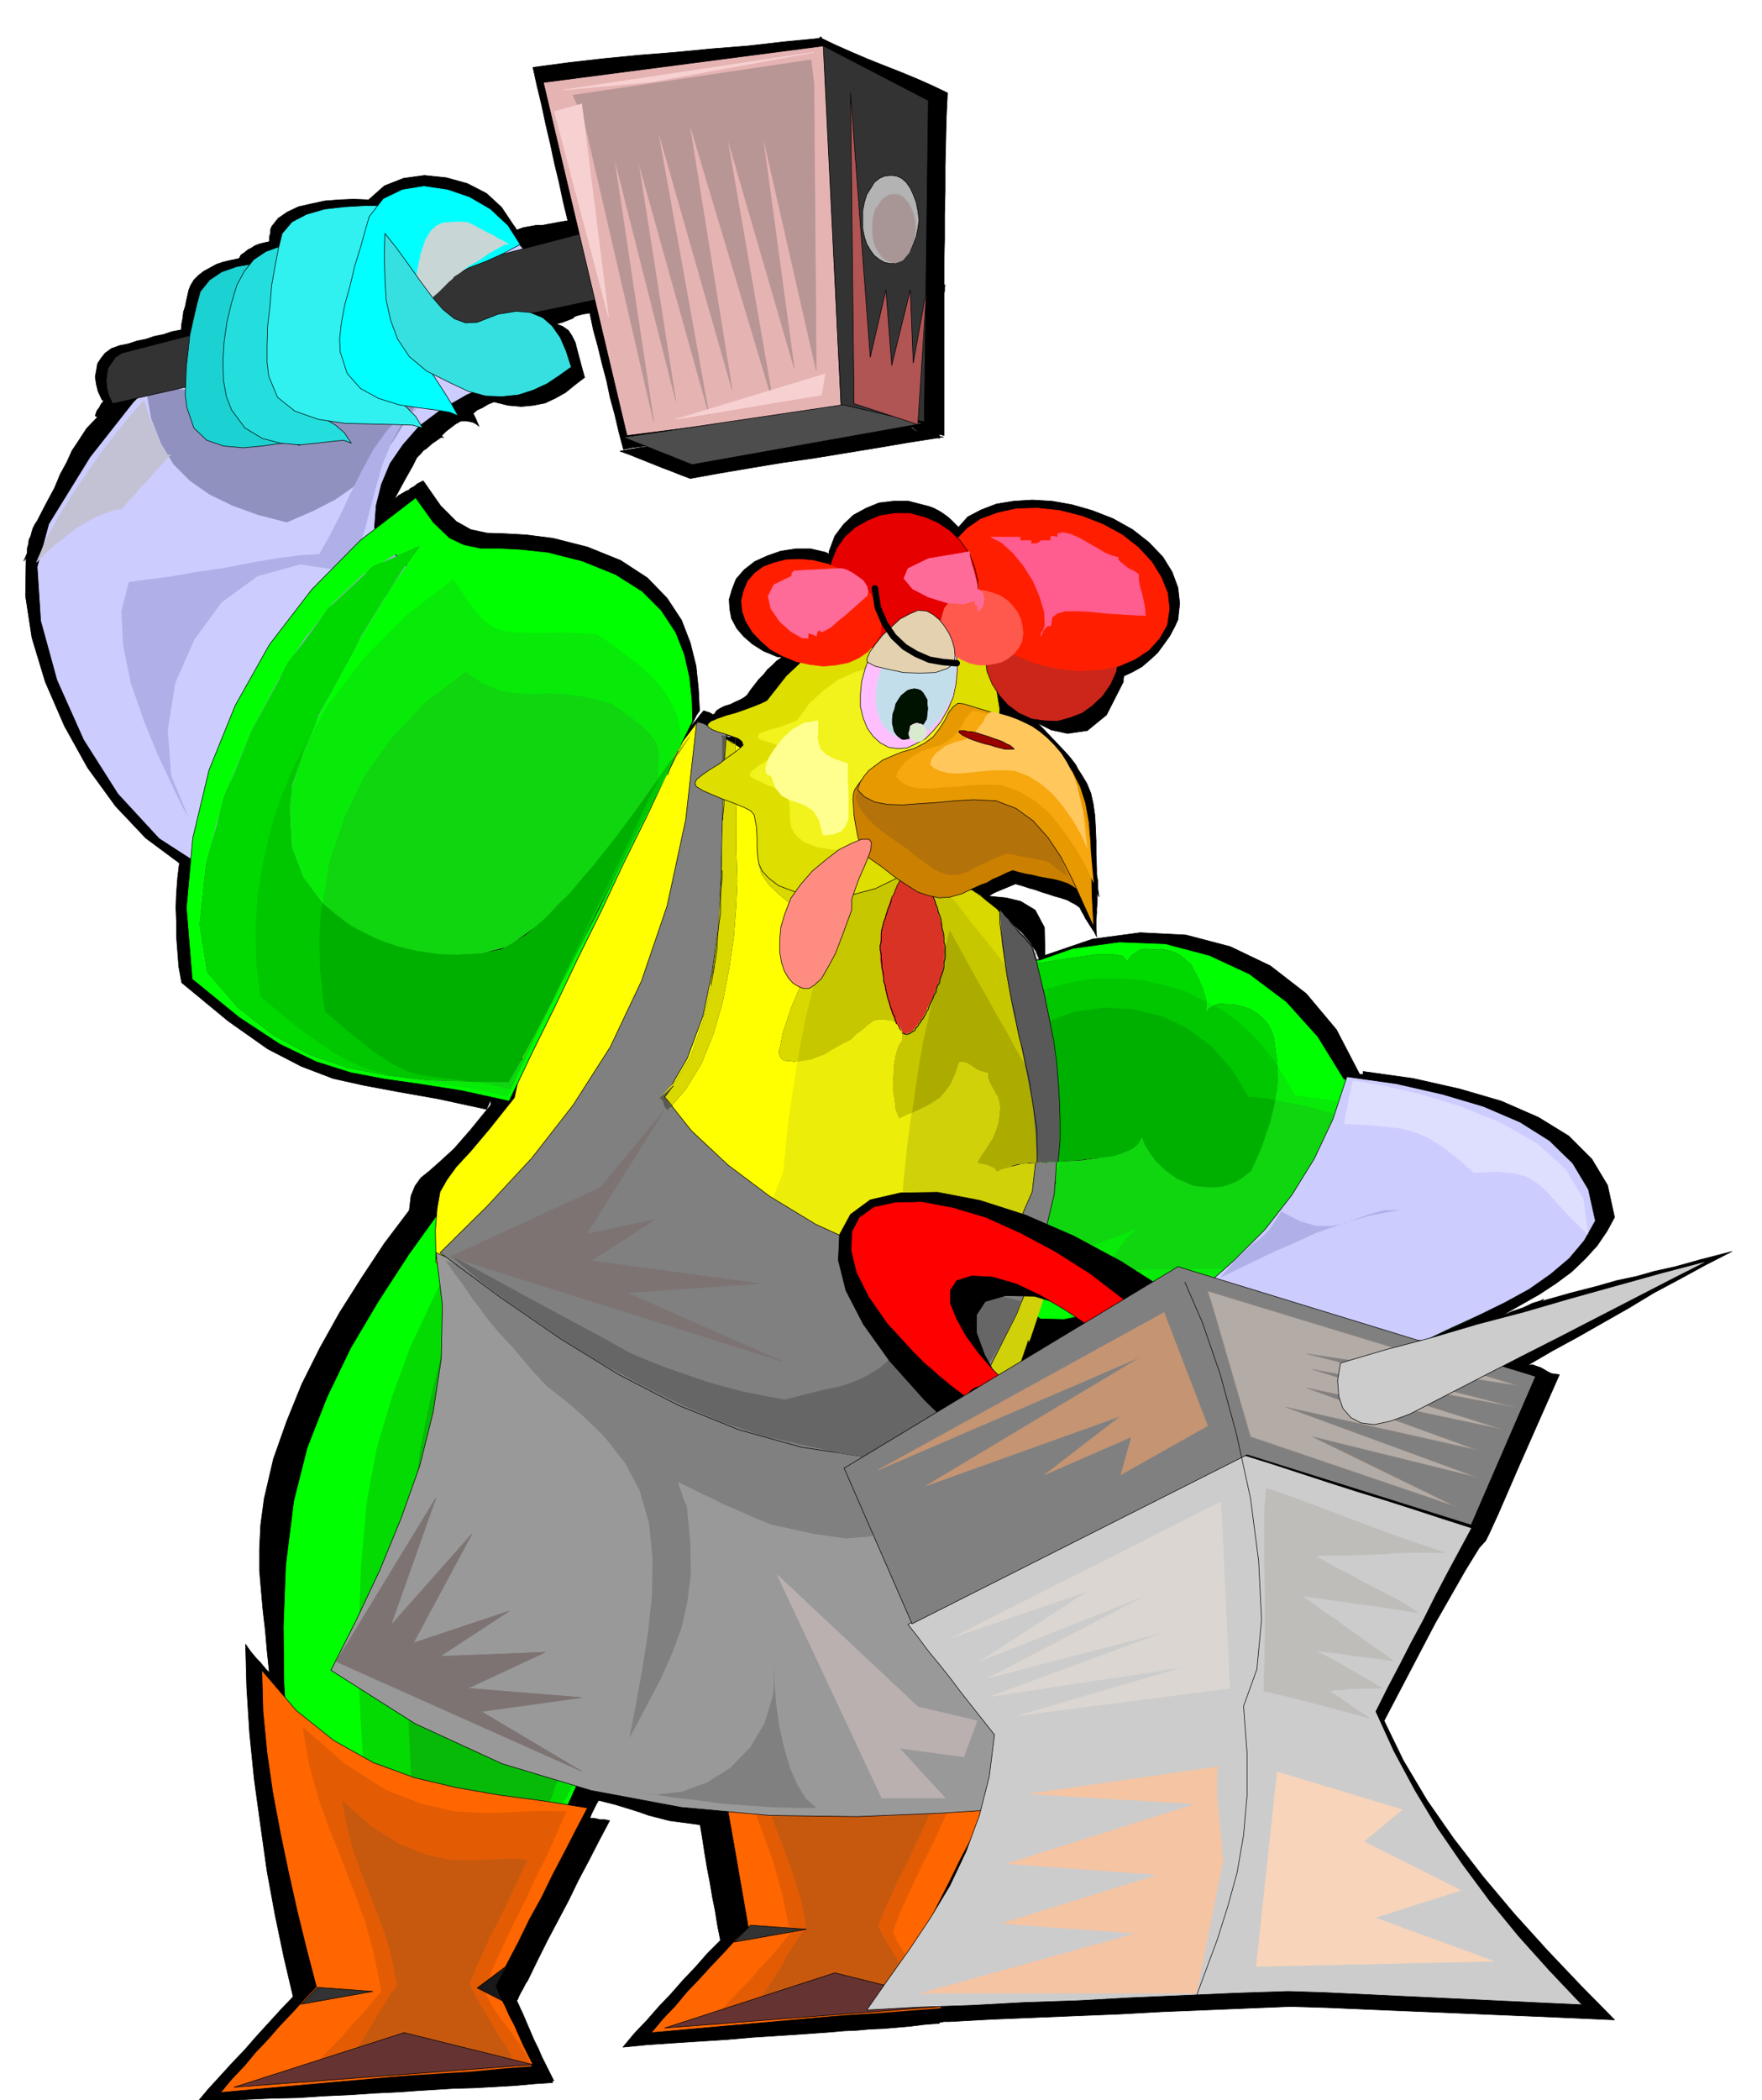
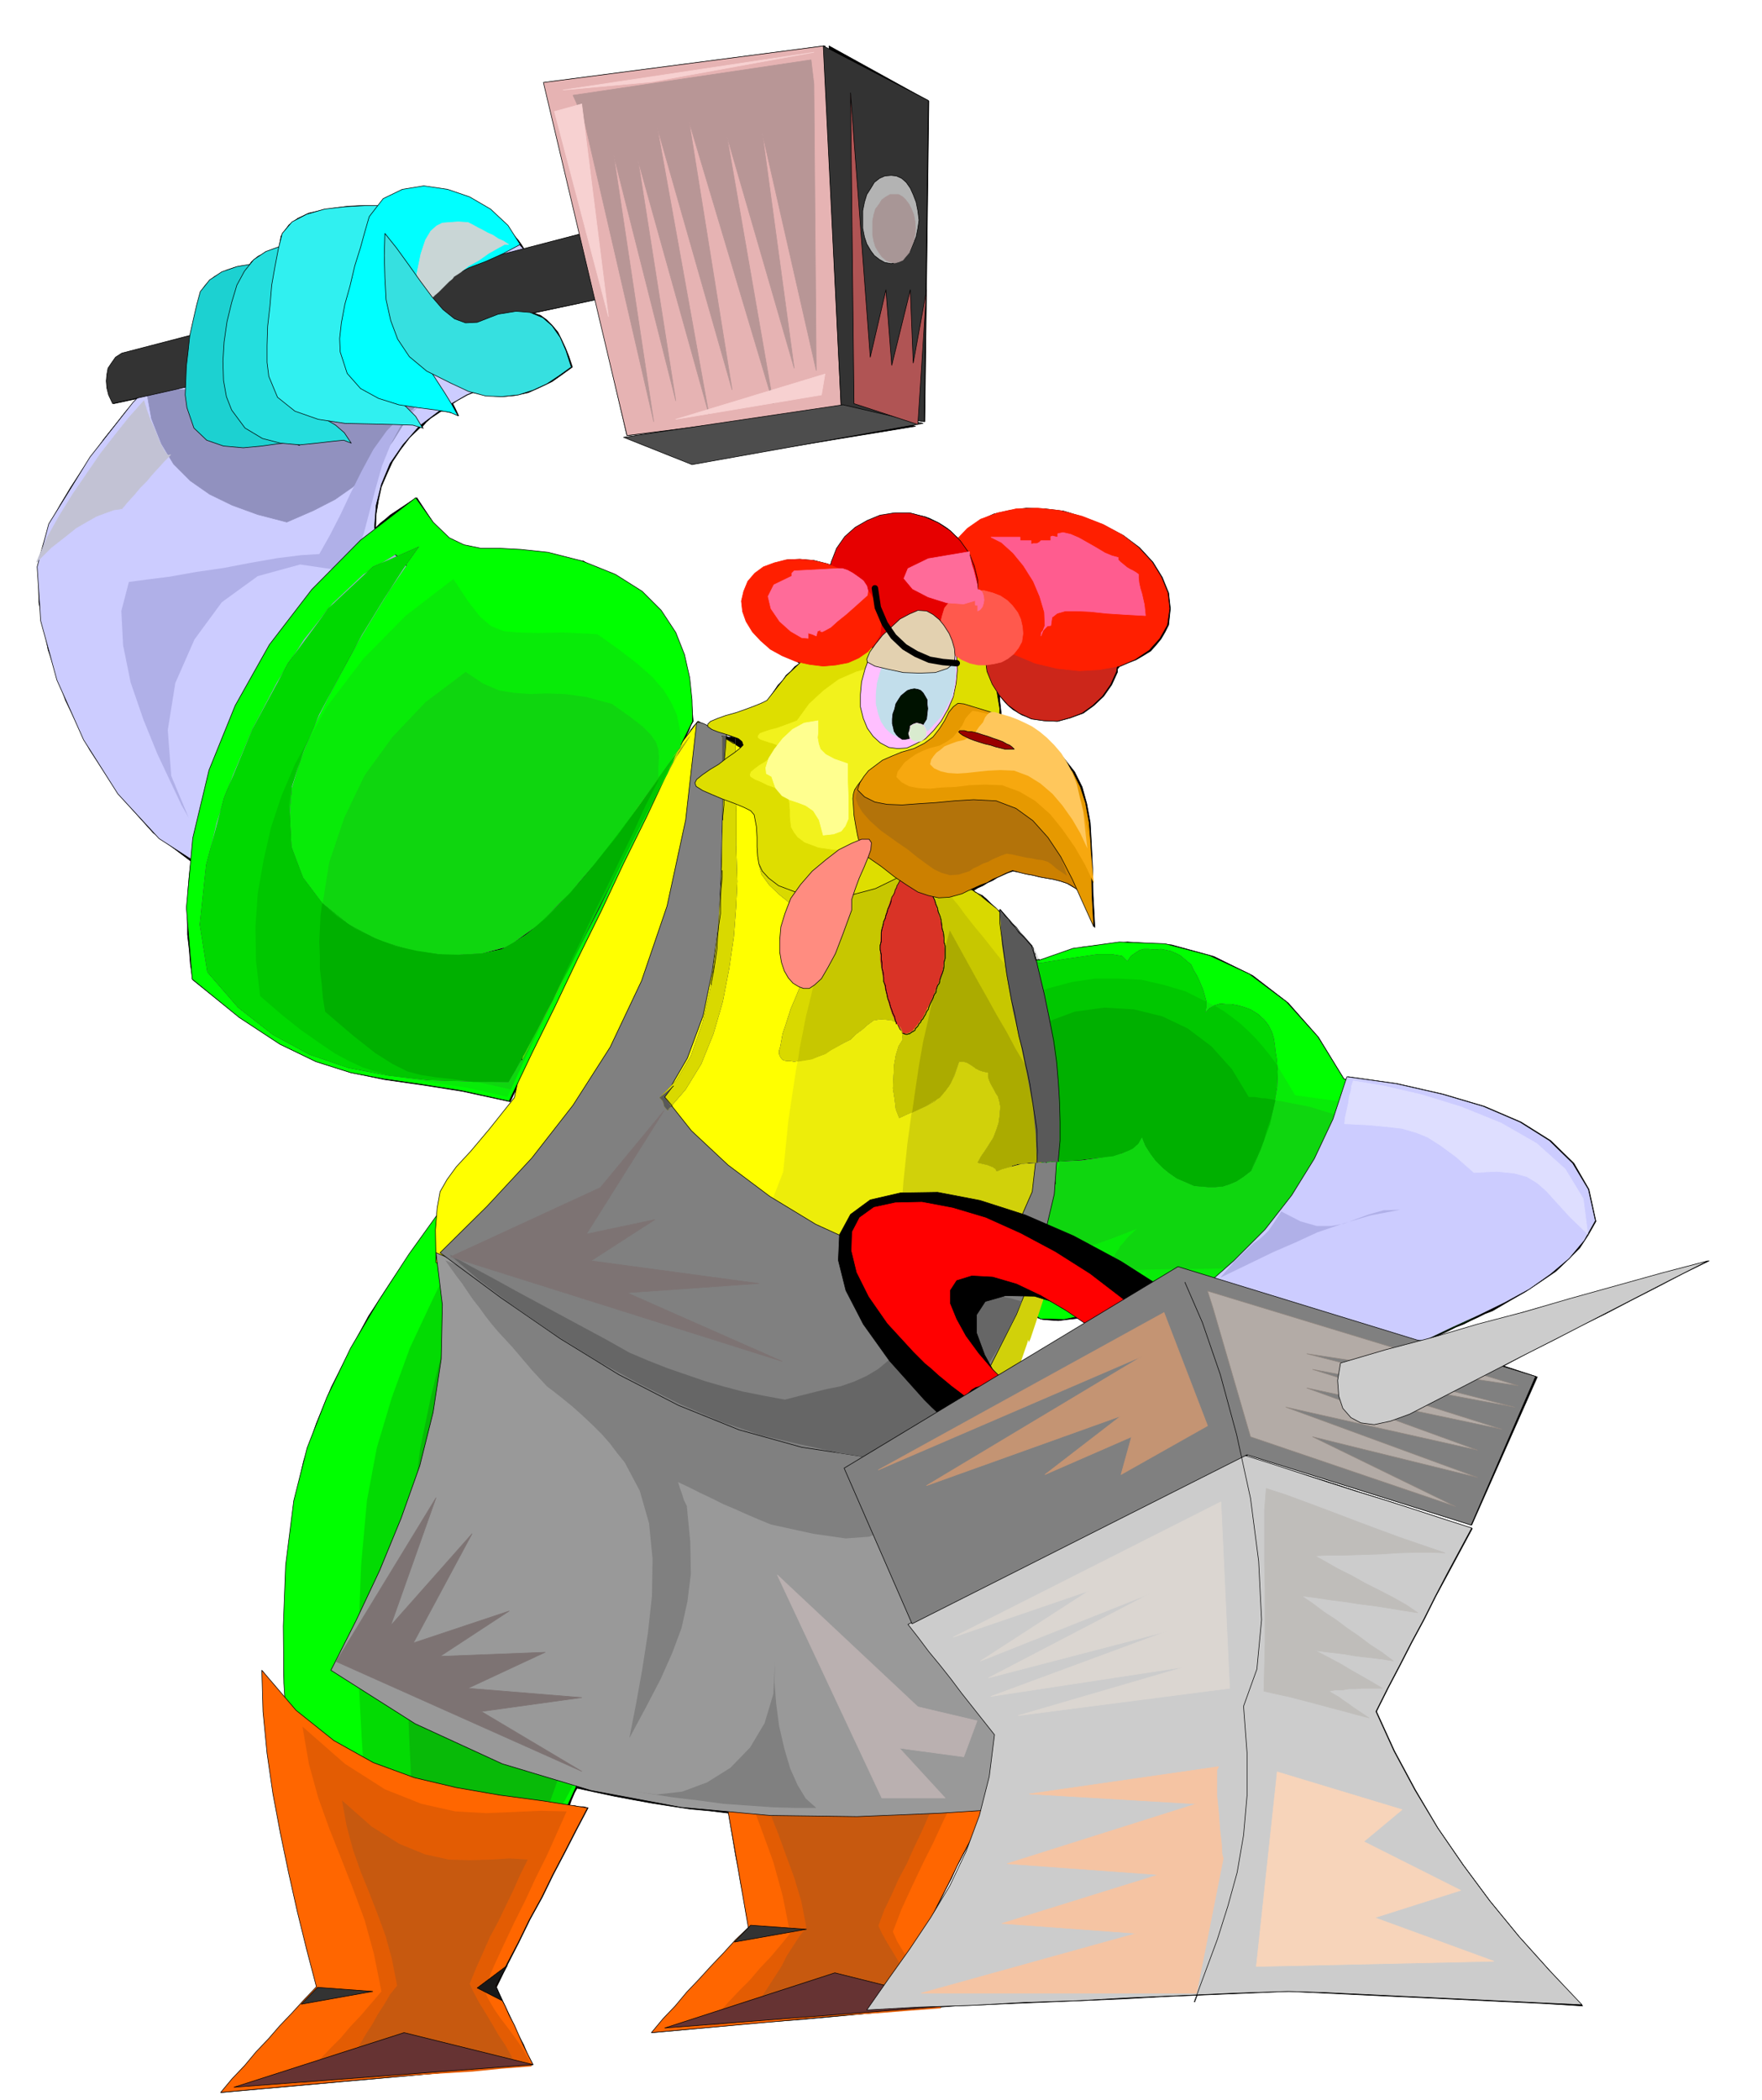
<svg xmlns="http://www.w3.org/2000/svg" width="490.455" height="584.238" fill-rule="evenodd" stroke-linecap="round" preserveAspectRatio="none" viewBox="0 0 3035 3616">
  <style>.pen0{stroke:#000;stroke-width:1;stroke-linejoin:round}.brush1{fill:#000}.brush2{fill:#ccf}.brush3{fill:#0f0}.pen1{stroke:none}.brush9{fill:#08eb08}.brush10{fill:#0fd60f}.brush15{fill:#333}.brush18{fill:#ff594d}.brush20{fill:gray}.brush21{fill:#ccc}.brush24{fill:#b0b0e8}.brush32{fill:#d9d9d9}.brush33{fill:#d9d900}.brush34{fill:#595959}.brush35{fill:#00d900}.brush36{fill:#00c700}.brush37{fill:#00b000}.brush54{fill:#ff1f00}.pen10{stroke:#ff1f00;stroke-width:1;stroke-linejoin:round}.pen13{stroke:none}</style>
-   <path d="M863 3410h46l17-35 17-34 18-34 18-34 17-35 18-34 18-35 18-34-9-2h-8l-9-2h-8l3-8 4-8 4-8 4-7 28 7 23 7 19 6 17 6 16 4 19 5 23 3 30 4 4 24 4 26 4 24 5 26 4 24 5 25 4 25 5 25-22 22-21 24-21 22-21 24-21 22-21 24-21 22-20 24 40-4 44-3 46-3 48-3 46-4 47-3 45-3 42-3 22-2 23-1 22-2 24-1 23-2 23-2 24-3 26-2-1-1h-1l10-2h10l73-4 73-3 73-3 74-3 73-4 74-3 73-3 74-3 65 2 70 3 71 3 73 3 71 3 72 3 69 3 67 3-59-60-57-60-57-63-53-63-51-66-46-66-41-69-33-68 88-168 52-91 24-39 11-12 6-12 16-35 36-83 69-156-8-1-6-1-6-3-5-3-7-4-6-2-8-3-9 1 43-25 44-24 44-25 44-25 43-26 45-24 44-24 45-23-54 14-43 12-36 8-32 9-33 7-35 10-43 11-53 15 5-4-6 3-13 4-17 8-18 6-14 6-6 1 6-2 30-17 30-17 29-19 27-20 23-22 21-23 17-25 13-24-12-55-27-45-40-40-52-32-64-28-72-21-80-18-86-12v5h-6l-40-77-52-62-62-48-69-33-76-20-79-4-82 11-82 28-1-48-16-30-25-15-25-6-21-2-9-1 10-6 36-15 11 3 12 4 11 3 11 4 10 3 12 4 11 3 12 4 5 3 6 3 5 3 5 4 3 6 4 7 3 6 4 6 3 5 4 6 4 6 4 8-1-12v-19l1-9v-9l1-9v-17l1 2 2 4-1-7-1-7v-12l-1-6-1-6v-9l-1-26v-23l-1-23-1-20-3-21-4-18-7-17-9-15-4-6-3-5-3-6-3-4-7-9-8-9-37-39-12-12 5 3 20 10 28 6 34-5 33-27 29-57v-5l1-5 15-7 16-9 14-12 13-12 11-15 10-14 8-15 6-13 3-28-3-27-10-27-16-26-24-25-28-22-34-19-36-14-35-10-34-6-34-2-32 2-30 5-26 10-23 12-16 18-7-7-6-6-7-6-7-5-8-5-8-4-8-3-8-2-27-7h-26l-25 3-22 9-22 12-17 16-15 20-9 24-1 3v4l-4-2-2-1-26-6h-25l-26 4-23 8-22 10-18 14-14 16-7 18-5 17 1 17 3 16 9 17 12 14 15 13 19 12 24 10h3l5 1-9 6-8 8-8 7-7 9-8 8-7 9-7 9-6 9-5 4-7 4-9 4-8 4-10 3-8 4-6 4-3 5-2 1v1l-7-4-7-2-2-1h-1l-6 7-6 8-6 7-5 8 3-8 4-7 4-8 5-7-2-38-4-39-10-40-15-39-25-38-34-35-46-30-57-23-59-15-47-6-37-2-30-1-28-6-25-14-27-27-30-43-10 5-6 5-6 3-3 3-5 2-5 3-7 4-8 7 19-35 13-23 7-14 7-7 4-5 6-4 9-8 16-11h2l2 1-2-2-1-2 7-7 9-7 8-6 9-5h10l5 1 5 1 6 3 5 4-3-7-2-5-3-6-2-4 7-6 9-4 10-6 10-4 24 6 23 2 21-2 20-4 17-8 18-10 16-13 17-13-5-18-4-15-4-15-3-12-6-12-6-9-10-7-11-4 11-3 8-3 5-2 5-2 3-3 6-2 8-2 12-2 6 29 8 29 7 29 8 30 6 29 8 29 7 30 8 30 15-3 16-2 16-2 16-2 15-2 17-2 16-2 17-1-18 2-16 2-18 2-16 3-17 2-16 2-17 3-16 3 14 5 15 6 15 6 15 6 15 6 16 6 15 6 16 6 50-9 53-9 54-9 56-8 55-9 55-9 53-9 51-8 2 1v-1l2-1h5l-4-1-3-1v-3l4 1 4 1V506l1-5v-6l1-5-1 3-1 3v-42l1-42v-42l1-42v-42l1-42 1-42 2-42-25-12-27-12-29-12-28-11-30-12-28-12-27-12-23-11v-2h-3v2l-62 6-61 7-63 5-62 6-63 5-62 6-61 7-60 8 7 32 8 33 7 33 8 34 7 33 8 33 7 33 8 33-12 2-11 2-11 2-10 2h-11l-11 2-11 2-11 4-3-5-3-4-20-30-26-24-33-17-36-10-38-4-36 5-33 13-27 24-26-1-25 1-25 2-23 5-22 5-19 9-16 11-11 14-2 5v6l-2 7v8l-9 2-8 2-8 3-6 4-6 3-6 5-6 4-3 6-14 3-13 3-12 4-11 6-11 6-9 7-8 8-6 10-3 8-2 9-2 9-2 10-3 9-1 10-2 10-1 11-16 3-15 5-15 3-15 5-15 3-15 5-15 3-14 5-11 8-7 9-6 9-2 12-2 11 2 13 3 12 7 15 2-1v3l-4 5-3 6-4 5-2 6-1 3 4 2-19 20-13 20-12 18-9 20-11 20-10 24-14 26-16 31-4 6-3 6-2 6-2 8-3 6-1 8-2 7v8l-3 7-3 7 2-3 2-2-1 65 11 72 23 76 33 76 40 72 48 66 52 55 58 43-3 25-2 26-1 25 1 26v25l2 26 2 26 5 27 80 66 68 48 58 30 55 21 54 12 59 11 68 12 83 18 5-11 5-9-2 5-1 8-35 43-28 32-24 22-18 16-15 12-10 14-7 17-3 25-43 57-39 59-38 60-34 61-31 62-26 64-23 65-16 69-6 45-2 41v37l3 35 3 34 4 34 3 35 4 38-6-6-5-6-5-6-5-5-6-7-5-6-5-7-4-6 2 75 5 79 8 79 11 80 11 78 14 76 15 72 16 68-21 22-21 23-21 23-21 24-21 22-21 23-21 23-20 24 41-4 44-3 44-2 46-1 45-3 45-2 44-3 43-2 27-2 32-2 33-2 36-1 35-2 35-2 33-3 31-2-1-2v-1h3l-7-14-7-14-7-14-6-14-7-14-6-14-6-14-6-14-3-7-3-6-3-7-3-6 2-3 1-3 4-8 4-7 4-8 4-6h-46zm676-2698h1l5 3 6 5 8 6 7 5 7 6 5 4 3 3-6-3h-5 3l4 1-38-30zM887 1832h-5l-9 3-10 1-3 2 27-6zm789-295-2-3 1 4 2 6 3 8 2 5 1 2-2-7-5-15zm113 120h1-1 1-1zm-113-119 6 19 4 9-1-4-4-9-3-8-3-6 1-1z" class="pen0 brush1" />
  <path d="m2042 2209 30 69 31 90 29 103 24 110 14 107 5 101-8 85-23 64 6 80v74l-7 68-11 64-16 58-18 57-20 54-20 54 20-54 20-54 18-57 16-58 11-64 7-68v-74l-6-80 23-64 8-85-5-101-14-107-24-110-29-103-31-90-30-69zm-393-1067-23-2-23-4-23-10-20-12-19-18-15-22-12-28-5-33 5 33 12 28 15 22 19 18 20 12 23 10 23 4 23 2zm-4 2312 71-3 72-3 72-3 72-3 72-4 72-3 72-3 72-3 63 3 63 3 63 3 64 3 63 3 63 3 63 3 64 4-56-60-53-59-50-61-46-62-44-64-39-66-36-67-31-68 20-40 21-40 20-39 21-39 20-40 21-39 21-39 21-39-49-16-49-16-49-16-48-15-49-16-48-15-49-15-48-15 2-3 386 121 113-255-58-19 43-23 44-22 44-23 45-22 44-23 45-23 44-23 45-22-60 16-59 17-59 16-59 17-60 16-59 17-59 16-58 17 12-6 13-6 12-6 13-5 12-6 13-6 12-6 13-5 29-17 28-16 27-18 25-17 21-20 20-20 15-23 13-23-12-55-26-45-40-39-51-32-63-27-71-21-79-18-85-12-1 2-1 2h-5l-44-72-52-59-61-47-67-33-73-20-76-5-78 9-78 24-3-7-2-6-2-7-1-6-8-8-6-8-8-8-6-8-7-8-7-8-7-8-6-7v5l-8-8-8-7-8-8-7-6-9-4-7-4 8-5 9-4 8-5 9-4 8-5 9-4 9-4 9-3 11 2 12 3 11 2 12 3 11 2 12 2 12 3 12 4 5 3 5 3 6 3 6 4 3 7 3 8 3 8 3 8 3 7 4 9 3 7 4 9-3-55-1-48-2-42-2-35-6-33-8-29-13-26-19-24-14-14-13-12-14-11-12-8-14-9-13-7-14-6-13-6-1-9-1-9-1-9v-8l4 6 6 7 6 6 7 6 7 4 8 5 8 3 9 4 22 3 23 1 22-6 22-8 18-13 17-16 14-20 10-22v-5l3-4 14-6 15-6 12-7 13-8 9-10 9-11 7-12 6-12 3-28-3-27-11-27-16-26-23-25-28-21-34-18-36-14-33-10-33-4-31-1-29 4-27 6-24 11-20 14-16 18-7-6-6-6-7-6-6-4-8-5-8-4-8-4-8-3-26-6h-25l-25 4-22 9-21 11-18 16-14 20-9 23-2 2-1 4-3-1-2-1-24-6-24-2-22 1-20 6-19 7-15 11-12 13-7 17-4 17 2 18 6 17 11 18 13 15 18 15 20 11 24 10 2 2 3 1-9 6-7 8-8 7-6 9-8 8-6 9-6 9-6 10-8 3-12 5-16 6-16 6-18 5-15 5-11 5-5 5-1 3 3 3 4 3 8 3 7 2 9 3 8 3 9 3-6-2h-6l-6-1h-6l-11-7-10-6-11-7-9-6-7 7-6 8-5 8-5 9 3-9 4-8 3-8 4-7-3-35-8-34-14-35-20-34-27-35-33-34-39-35-45-34-68-3h-90l-29-3-25-10-22-18-24-31-29-44-10 6-9 6-9 6-9 6-9 6-8 7-9 7-8 8 1-24 4-24 5-23 9-21 10-22 14-21 16-21 19-18 3 1 1 2-1-2v-2l6-7 8-7 9-6 9-6h5l5 1 4 1 5 1 6 2 5 3-5-11-5-10 7-5 9-5 9-5 10-4 24 5 25 2 23-2 23-5 20-9 21-10 17-12 18-13-6-18-6-15-7-15-6-12-10-12-9-9-11-8-12-4 107-23 54 234 372-47-24-624 172 95-7 552-90-14 74 22-385 63-96-39 367-53-11-2-31-624-482 63 61 261-97 26-5-8-5-7-7-8-6-7-10-9-9-8-11-8-11-8 1-2 1-1-6-5-6-4-6-4-5-3-7-4-6-3-6-3-6-2-2-1h-2l-19-7-18-3-18-2-18 2-18 3-17 6-16 9-13 13-26-1-25 1-24 3-23 4-22 5-19 9-15 11-11 15-3 5-1 6-1 6-1 7-8 2-7 3-8 3-6 4-7 3-6 5-6 5-4 6-14 1-12 3-12 4-10 6-11 5-9 8-8 8-6 10-3 8-2 9-2 9-2 9-3 9-1 10-2 10-1 11-119 32-16 86 42-9-20 21-19 24-20 25-19 27-19 27-19 29-18 30-18 33-19 60v75l16 82 30 87 41 84 51 78 59 66 65 49-3 25-2 25-1 25v51l3 26 2 25 4 27 81 65 70 46 62 30 60 19 58 12 63 9 70 11 83 18 5-11 5-10-1 7-1 7-34 44-28 34-22 25-17 20-14 17-9 17-6 20-3 26-42 57-39 58-38 58-33 61-31 61-26 63-22 65-15 68-7 46-5 46-4 44-1 43-2 41v81l3 40-6-6-5-6-5-6-4-6-6-6-5-6-5-6-4-6 9 54 9 54 10 54 10 54 9 54 9 55 10 54 10 56v16l1 6v6l1 6v6l1 6h5l1 7 2 9 1 7 2 9 1 7 1 8 1 8 2 9-21 21-21 23-21 22-20 23-21 22-21 24-21 22-20 24 66-6 68-6 66-6 68-6 67-6 67-6 67-6 68-6-9-17-7-17-9-17-7-16-8-17-8-17-8-17-7-15 19-39 20-39 19-39 21-38 19-39 20-38 20-39 20-38-8-2h-8l-8-2h-8l3-9 3-7 3-7 4-7 32 7 33 7 32 6 33 6 32 5 33 5 33 3 33 4 4 24 4 24 4 24 5 25 4 24 5 25 4 25 5 26-21 22-21 23-21 22-21 23-21 22-21 23-21 22-20 24 65-6 65-6 65-6 66-5 65-6 65-6 65-6 66-5zm33-297-9 20-8 20-9 20-9 20-11 19-10 19-11 18-11 19 9-20 10-19 10-20 10-19 9-20 10-19 10-19 10-19zm42-789-4-6-6-4-1-4-2-2 7-14 7-13 7-13 8-13 7-14 7-14 6-14 7-13 4 10 8 8 9 6 12 4 12 1 15 1 16-2 18-2 6 4 7 5-150 89zm-439-1088v4-4z" class="pen0 brush1" />
  <path d="m435 1512-82-17-79-51-71-77-59-93-46-103-28-102-6-93 20-74 71-115 74-94 76-78 82-65 87-58 95-53 103-52 115-55 76 52 38 44 8 37-11 35-22 32-20 36-10 40 12 49-54 23-45 26-37 28-28 32-22 32-15 36-9 36-3 39 11 18 16 18 17 19 20 20 19 19 18 19 15 19 13 19-46 49-42 56-41 59-40 62-41 60-41 59-43 56-45 51z" class="pen0 brush2" />
  <path d="m877 1928-59 76-58 78-56 78-52 80-48 81-41 85-34 87-23 91-14 111-4 105 1 98 6 95 8 90 10 91 8 90 8 94 41 1 42 3 41 1 42 3 41 1 42 2 41 2 42 3 23-54 24-53 24-54 24-53 23-54 24-53 24-53 24-53-22-128-22-127-22-128-21-127-22-128-22-127-22-127-21-127z" class="pen0 brush3" />
  <path d="m918 1928-47 76-44 78-44 78-39 80-38 81-31 85-26 87-17 91-10 111-4 105v98l5 95 6 90 8 91 7 90 7 94 28 1 25 3 21 1 20 3 19 1 22 2 25 2 30 3 20-54 24-53 27-54 30-53 28-54 28-53 25-53 22-53-18-128-15-127-16-128-15-127-16-128-15-127-16-127-16-127z" class="pen1" style="fill:#03db03" />
  <path d="m910 1928-32 76-31 78-31 78-27 80-26 81-21 85-18 87-12 91-8 111-3 105v98l4 95 4 90 6 91 5 90 5 94 19 1 17 3 15 1 14 3 13 1 16 2 17 2 21 3 13-54 17-53 19-54 21-53 19-54 19-53 17-53 15-53-12-128-10-127-12-128-10-127-11-128-11-127-11-127-10-127z" class="pen1" style="fill:#08ba08" />
  <path d="m451 2876 59 69 65 52 68 38 71 26 72 17 75 13 75 10 76 12-20 38-20 39-20 38-19 39-21 38-19 39-20 38-19 39 7 16 9 17 7 16 9 17 7 16 8 18 8 16 9 18-68 6-67 6-68 6-67 6-68 6-67 6-67 6-66 6 20-24 21-22 20-24 21-22 20-23 21-22 21-23 21-22-17-65-16-65-15-67-14-67-13-69-10-69-7-72-2-71zm742-103 69 29 70 30 70 29 70 30 69 29 70 30 70 30 71 30-20 38-19 39-20 38-19 39-20 38-19 39-20 39-19 39 7 16 8 17 7 16 9 17 7 16 8 17 8 16 8 18-67 6-67 6-67 6-67 6-67 6-67 6-67 6-67 6 20-24 21-22 20-24 21-22 21-23 21-22 21-23 22-21-12-69-12-69-12-68-12-68-12-69-12-67-12-69-12-67z" class="pen0" style="fill:#f60" />
  <path d="m1225 2873 73 64 69 44 62 25 58 13 53 3 49-2 46-2 45 1-18 38-17 38-19 38-18 39-19 38-18 38-18 39-15 39 7 16 10 17 11 16 12 17 12 15 12 17 10 16 9 18-53 4-50 4-49 3-48 3-49 3-49 3-50 4-51 7 16-23 18-20 18-19 18-18 17-20 18-19 17-20 17-21-13-65-16-58-20-55-19-51-21-52-19-54-17-58-11-63zm-704 100 73 64 69 44 63 25 58 13 53 3 49-2 46-2 44 1-17 38-17 38-19 38-18 39-19 38-18 38-18 39-16 39 7 16 10 17 11 16 13 17 11 15 12 17 9 16 9 18-52 4-50 5-49 3-48 3-49 3-49 3-50 4-51 6 15-23 18-20 18-19 18-18 17-20 18-19 17-20 18-21-13-65-16-58-20-54-20-51-21-53-19-53-16-58-11-64z" class="pen1" style="fill:#e35c03" />
  <path d="m1294 2999 51 45 48 30 44 18 41 9 36 2 35-1 32-2 31 2-13 26-12 27-13 27-12 27-14 26-12 27-13 27-10 27 6 13 9 16 11 18 12 20 11 19 11 18 9 17 7 14-37 3-36 1-35-1-35-1-36-2-35-1h-36l-36 4 10-17 11-17 11-17 11-17 9-18 11-17 11-17 12-15-9-46-12-40-14-38-13-36-15-38-13-37-11-41-8-44zm-705 101 51 45 48 30 44 18 41 9 37 1 35-1 33-2 31 2-13 26-12 27-13 27-13 27-14 26-12 27-12 27-11 27 6 13 9 17 11 18 12 20 11 19 12 18 9 16 7 14-38 3-36 1-35-1-35-1-36-2-35-1h-36l-36 4 10-17 11-17 10-17 11-17 10-18 11-17 10-17 12-15-9-46-11-40-14-38-14-36-15-37-13-37-11-41-8-44z" class="pen1" style="fill:#c7590f" />
  <path d="m1768 1661 80-28 80-11 79 3 76 20 69 32 64 48 54 60 45 73 85 12 79 17 69 21 61 28 49 33 38 39 24 47 12 55-19 34-26 31-32 27-37 26-42 22-44 23-46 21-45 21h-66l-65 2h-65l-65 2h-66l-65 2h-65l-65 2 22-26 14-15 7-10 5-5 3-7 7-9 14-15 24-24-68 27-61 22-53 11-41-1-28-21-8-43 14-70 39-99-10-48-5-47-4-47-1-47-3-48-3-46-6-48-9-46z" class="pen0 brush3" />
  <path d="m1765 1718 68-24 69-9 67 3 65 16 59 28 54 40 46 51 38 63 73 10 67 14 60 18 52 24 41 28 33 35 21 39 11 48-16 28-22 26-28 24-32 22-36 19-37 19-40 18-39 19h-56l-56 1-56 1-55 1h-56l-55 1-56 1-55 1 19-22 11-13 6-8 4-5 3-5 7-8 11-13 21-20-58 22-53 19-46 10-35-1-23-18-7-36 12-59 33-85-9-42-4-40-3-41-1-40-3-41-3-39-4-41-7-39z" class="pen1 brush9" />
  <path d="m1800 1761 51-19 51-7 51 3 49 12 44 21 41 31 35 39 29 48 55 7 51 10 45 14 40 18 32 21 24 26 16 30 8 36-13 21-17 20-21 18-23 16-27 14-29 15-29 14-29 14h-86l-42 1-42 1h-42l-42 1-42 1-41 2 14-17 9-11 4-7 3-3 2-5 5-5 8-10 16-15-44 17-39 14-35 8-26-1-18-14-5-27 8-44 26-64-7-31-3-31-2-31-1-30-2-31-1-30-4-30-5-30z" class="pen1 brush10" />
  <path d="m2320 1854 85 12 79 18 71 21 63 27 51 32 40 39 27 45 12 54-19 34-26 31-32 27-37 26-42 23-45 22-46 21-46 22-520 7 68-45 64-48 58-51 54-54 46-59 39-63 32-68 24-73z" class="pen0 brush2" />
  <path d="m1202 1242 60 37 61 38 61 37 62 38 60 37 62 38 60 37 62 38 39 37 28 45 17 51 11 59 6 64 6 73 8 79 13 88-65 71-32 35-12 9v-3l-1-4-11 10-32 34-63 73-85-30-103-14-116-4-122 3-123 1-115-3-104-14-83-28-1-56 3-38 5-28 12-21 16-22 25-27 32-38 43-54 19-89 26-86 33-84 39-81 43-80 49-77 51-77 56-74z" class="pen0" style="fill:#ff0" />
  <path d="m1502 1371 29 37 29 38 30 37 30 38 29 37 30 38 30 37 30 38 18 37 13 45 8 51 6 59 3 64 3 73 3 79 7 88-32 71-15 35-6 9 1-3-1-4-6 10-15 34-30 73-42-30-50-14-56-4-59 3-60 1-55-3-50-14-40-28-1-56 1-38 3-28 6-21 8-22 12-27 15-39 21-54 9-89 13-86 16-84 19-80 20-80 24-77 25-77 27-74z" class="pen1" style="fill:#eded0a" />
  <path d="m252 671 9 50 17 43 21 35 29 29 33 23 39 19 44 16 50 13 46-20 37-19 30-21 26-22 22-28 22-30 23-37 28-42-60-2-60-1-59-1-59-1-60-2h-59l-60-2h-59z" style="stroke:#9191bf;stroke-width:1;stroke-linejoin:round;fill:#9191bf" />
  <path d="m1636 1602 16 29 16 29 16 29 17 30 16 29 17 29 16 30 18 30 10 28 8 35 4 39 4 46 1 50 2 57 1 62 4 69-18 55-9 27-3 7v-2l-1-3-2 7-9 26-16 57-23-23-28-11-32-2-32 2-33 1-31-2-28-11-21-22-1-44 1-30 1-21 3-17 4-18 7-21 8-30 12-42 5-70 7-67 9-65 11-62 11-63 13-60 14-60 15-57z" style="stroke:none;fill:#d1d10a" />
  <path d="m210 608 1035-269 16 127-134 28-133 29-134 28-133 29-134 28-133 29-133 28-133 30-7-15-3-12-1-12 1-11 2-11 6-9 7-10 11-7z" class="pen0 brush15" />
  <path d="m936 142 144 608 369-47-30-624-483 63z" class="pen0" style="fill:#e6b3b3" />
  <path d="m1418 79 181 94-7 553-143-23-31-624z" class="pen0 brush15" />
  <path d="m403 3594 293-94 222 55-515 39zm742-102 293-95 220 55-513 40z" class="pen0" style="fill:#633" />
  <path d="m1577 1495 7 6 10 15 10 21 10 26 7 28 5 30v29l-3 26-9 22-8 21-9 18-8 16-9 12-8 10-8 4-6 1-8-8-8-17-9-23-7-28-7-31-3-31v-30l6-25 7-23 7-19 7-17 7-13 6-11 7-7 7-3 7 1z" class="pen0 brush18" />
  <path d="m751 2157 11 90-2 93-14 92-23 92-32 90-37 90-41 87-43 85 145 92 150 69 153 46 155 29 153 14 150 2 145-6 140-9 7-63 9-62 7-62 9-62 7-63 8-62 8-62 9-61-135-58-134-57-134-58-134-57-135-58-134-57-134-57-134-57z" class="pen0" style="fill:#999" />
  <path d="m767 2170 9 13 10 14 10 13 10 15 9 13 11 14 10 14 11 14 11 13 12 13 12 13 12 14 11 13 12 14 12 13 13 14 22 17 21 17 19 17 18 17 15 15 14 16 12 16 13 16 26 49 16 56 6 61-1 64-7 64-10 64-11 61-11 56 29-54 25-48 20-45 16-43 10-45 6-48-1-55-6-62-5-10-3-10-4-11-3-10 19 9 20 10 19 9 20 10 19 8 20 9 21 9 22 9 73 16 56 8 40-3 28-11 15-22 5-30-3-39-8-47-96-41-96-41-96-41-96-41-96-41-96-41-96-41-95-40z" class="pen1 brush20" />
  <path d="m1493 3461 90-5 91-3 91-5 91-3 90-5 91-4 91-4 91-3 63 2 63 3 63 3 64 3 63 3 63 3 63 3 64 3-56-59-53-59-50-61-46-62-44-64-39-65-36-67-31-68 20-40 21-40 20-39 21-39 20-40 21-40 21-39 21-39-50-16-49-16-50-16-49-15-50-16-49-16-49-16-48-15-73 36-72 36-73 36-72 37-72 36-72 37-72 37-71 37 18 23 18 24 19 23 19 24 18 24 19 24 19 24 19 24-9 72-17 67-23 62-28 59-33 55-36 54-37 52-37 53z" class="pen0 brush21" />
  <path d="m1535 302 9 1 9 4 8 7 7 10 5 11 5 13 3 15 2 16-2 14-3 15-5 12-5 12-7 8-8 7-9 5-9 2-11-2-9-5-9-7-6-8-7-12-4-12-3-15v-30l3-15 4-13 7-11 6-10 9-7 9-4 11-1z" class="pen0" style="fill:#b3b3b3" />
  <path d="M1541 335h7l7 4 5 5 6 8 4 8 4 10 2 11 1 12-1 11-2 11-4 10-4 10-6 7-5 6-7 3-7 2-8-2-7-3-7-6-5-7-6-10-3-10-2-11v-23l2-11 3-10 6-8 5-8 7-5 7-4h8z" style="stroke:#a89696;stroke-width:1;stroke-linejoin:round;fill:#a89696" />
  <path d="m721 700-30 16-25 26-23 32-20 37-19 38-18 38-18 35-18 32-32 2-40 5-46 8-47 9-48 7-45 8-40 5-30 4-13 50 3 59 13 64 22 64 24 59 24 51 18 38 12 21-30-72-6-79 13-81 33-75 47-64 62-45 73-20 82 12 16-32 12-35 10-38 10-38 11-39 15-37 19-35 29-30z" class="brush24" style="stroke:none" />
  <path d="m1193 1242-1-37-4-38-9-40-15-38-25-38-33-33-46-29-57-23-59-15-47-5-38-2h-31l-29-6-25-12-28-27-30-42-95 73-84 85-73 95-59 105-45 111-28 117-11 120 10 123 81 66 70 46 62 30 60 19 58 11 63 9 70 11 82 18 39-82 40-81 39-82 40-81 39-83 40-81 39-83 40-81z" class="pen0 brush3" />
  <path d="m1173 1284-2-28-5-25-10-22-13-21-20-23-25-22-31-24-38-27-59-3-44 1-33-1-25-2-22-9-19-16-21-27-25-38-82 63-73 74-63 83-50 91-39 95-25 101-9 104 8 107 68 56 55 39 47 24 43 16 41 8 47 7 56 8 69 16 34-74 37-75 39-77 39-77 38-78 39-77 37-75 36-72z" class="pen1 brush9" />
  <path d="M1134 1344v-23l1-17-1-14-4-12-9-13-14-14-22-17-31-22-45-12-36-5-32-1-28 1-27-2-26-4-28-12-30-20-69 52-57 60-48 66-35 73-26 77-13 82-3 86 9 89 56 47 42 31 33 18 29 11 27 4 33 4 42 6 58 13 29-63 31-66 33-69 34-68 32-70 33-68 31-66 31-62z" class="pen1 brush10" />
  <path d="m345 502-6 22-6 26-6 27-3 28-3 26-1 26-1 23 3 22 12 35 22 21 29 10 34 3 32-3 29-4 22-2 14 5-11-17-13-9-15-5-14-2-13-5-10-7-7-14-1-22 3-35 8-33 10-33 15-30 17-30 21-27 24-24 28-20-30-2-30-1h-32l-29 3-29 5-26 9-21 14-16 20z" class="pen0" style="fill:#1cd1d1" />
  <path d="m421 467-13 24-9 30-8 33-5 35-2 33 1 33 5 28 9 23 23 31 30 18 31 8 33 3 30-3 26-3 20-2 13 5-12-18-15-13-17-10-16-8-17-10-12-12-8-18-2-23 3-35 8-33 11-33 15-30 17-30 21-27 24-24 29-20-30-2-31-1h-32l-29 3-29 5-25 9-21 14-16 20z" class="pen0" style="fill:#24dede" />
  <path d="m486 402-6 24-6 31-6 34-3 36-4 35-1 33v29l3 24 15 36 30 24 40 14 46 7 45 1 41 1 31 1 17 5-12-20-16-16-18-16-18-15-18-16-14-19-9-22-1-24 2-35 6-33 8-33 11-30 14-30 18-26 22-24 28-20-31-2-34-2h-37l-35 2-35 4-31 9-25 13-17 20z" class="pen0" style="fill:#30f0f0" />
  <path d="m636 373-7 24-8 29-10 32-8 34-9 32-6 32-3 27 1 23 12 37 23 26 31 17 35 11 33 5 31 4 24 4 14 6-11-20-11-18-11-17-11-17-10-19-7-19-5-23v-25l6-31 13-23 18-17 23-13 25-13 29-11 29-13 30-16-21-33-30-28-36-21-38-13-41-6-37 6-33 16-24 31z" class="pen0" style="fill:#0ff" />
  <path d="m876 421-9-6-9-4-9-6-9-4-9-5-8-4-9-5-8-4-17-1-14 1-13 1-10 5-10 9-9 15-8 24-7 34 1 6 2 7 1 7 3 7 1 7 2 7 2 7 2 7 5-6 6-6 6-6 6-5 6-6 6-6 6-6 6-5 3-4 11-7 14-11 18-10 17-12 16-9 11-6h7z" style="stroke:#c9d6d6;stroke-width:1;stroke-linejoin:round;fill:#c9d6d6" />
  <path d="m777 660-42-21-30-25-20-30-12-32-8-36-2-38-1-38 1-38 20 25 21 29 20 28 20 27 19 22 20 16 19 7 20-1 36-14 31-5 24 2 22 9 16 14 14 20 10 23 9 28-21 15-21 14-24 11-25 8-28 3-28-1-30-8-30-14z" class="pen0" style="fill:#36e0e0" />
  <path d="m2102 2200 27-13 31-15 33-16 37-16 39-18 44-15 47-14 52-10-29 1-25 7-22 8-21 8-22 4h-25l-28-8-33-17-13 20-9 13-8 8-8 7-10 7-13 12-19 18-25 29z" class="pen1 brush24" />
  <path d="m758 2157 81-80 77-83 71-91 64-100 54-114 44-129 32-148 19-168h6l6 2 6 3 7 4 6 3 7 3 6 2 7 3-5 79-2 83-2 83-4 83-11 80-16 77-27 73-39 67 46 58 63 59 72 54 79 48 81 37 78 26 72 10 61-8 53-57 28-64 8-70-6-75-16-82-18-84-17-87-7-88 6 7 6 8 7 8 7 8 7 7 7 9 7 7 8 9 36 161 12 142-9 124-26 110-39 97-45 89-49 82-45 78-119-3-112-17-108-30-104-42-103-53-101-62-103-71-104-77z" class="pen0 brush20" />
  <path d="m547 3422 95 7-123 22 28-29zm746-107 96 7-124 22 28-29z" class="pen0 brush15" />
  <path d="m874 3384-52 39 43 22-11-26 20-35z" class="pen0" style="fill:#191919" />
  <path d="M1267 1270v154l1 31 1 31 1 32-2 43-4 52-8 55-11 57-16 55-21 52-27 44-31 36-6-7-1-5-2-5-5-5 29-30 25-42 20-57 16-70 10-86 7-98 2-114-1-127h5l5 1 6 1 7 2z" class="pen1 brush32" />
  <path d="M1267 1270v1l-5-2-4-1h4l5 2zm0 1-7-2h-6l-5-1h-5v-1l1 126-2 114-7 98-10 86-16 70-20 57-25 42-29 30 5 5 2 5 1 5 6 7 31-36 27-44 21-52 16-55 11-57 8-55 4-52 2-43-1-31-1-31v-61l-1-32v-92z" class="pen1 brush1" />
  <path fill="none" d="M1258 1268h2l1 2h3l1 1h2-2l-1-1h-3l-1-2h-2" class="pen0" />
  <path fill="none" d="M1267 1271h-6l-3-1h-3l-3-2h-8v-1 1h8l3 2h3l3 1h6" class="pen0" />
  <path d="m1244 1268 5 3 5 3 6 3 7 4v88l1 30v59l1 30 1 30-2 43-4 52-8 55-11 57-16 55-21 52-27 44-31 36-6-7-1-5-2-5-5-5 29-30 25-42 20-57 16-70 10-85 7-98 2-114-1-126z" class="pen1 brush33" />
  <path fill="none" d="m1244 1268 19 12 4 1-4-1-19-12" class="pen0" />
  <path d="m1251 1267-2 18-1 18-1 18v18l-1 18v18l-1 18v19l-1-18v-128h3l4 1zm-7 229-2 25-1 25-2 25-1 26-3 25-3 25-4 24-3 25 3-22 3-22 3-24 3-24 1-26 2-26 2-28 2-28zm-84 374-8 9-7 10 6 8 6 8-4 3-3 4-6-7-1-5-2-5-5-5 6-5 6-5 6-5 6-5z" class="pen1 brush34" />
  <path fill="none" d="m1251 1267-1 17-2 21v18l-1 22v41l-2 20v6-6l2-20v-41l1-22v-18l2-21 1-17m-7 232v11l-2 21-1 20v22l-3 20-2 20-1 21-3 20-3 19-4 20v3-3l4-20 3-19 3-20 1-21 2-20 3-20v-22l1-20 2-21v-11m-84 371-3 3-12 16 12 14v2-2l-12-14 12-16 3-3" class="pen0" />
  <path d="m1307 1489 5 17 13 18 18 17 21 17 19 16 18 18 13 17 7 19-16 22-13 22-12 22-9 22-9 21-7 22-7 21-4 22-2 7v6l2 5 3 4 3 2 6 1h5l7 1 14-2 13-2 12-4 13-5 11-7 11-6 11-6 12-6 9-9 11-8 9-8 11-8 12-2 11 1 8 1 8 4 5 4 3 7 2 8 1 10-7 11-5 16-3 17-1 21-1 19 3 19 2 17 6 15 15-7 15-6 15-7 15-8 13-12 12-14 10-19 8-24h7l7 2 5 3 6 4 4 3 6 3 6 2 9 2v8l3 8 3 6 4 7 3 6 4 6 2 7 2 10-1 15-2 14-4 12-5 13-7 11-7 11-7 10-6 11 17 4 10 4 4 3 1 3h3l7-3 15-4 19-5 30-2 35-2 38-2 36-5 33-7 23-12 12-16 6 15 9 14 9 12 12 12 11 9 13 9 14 6 16 7 12 1 12 1h12l13-1 12-4 12-5 12-8 13-10 8-17 9-21 8-24 9-26 6-28 5-28 1-27-2-23-2-12-1-11-2-12-3-10-6-12-7-9-11-10-13-8-11-4-11-3-11-2h-9l-10-1-10 3-9 5-7 8 2-10v-10l-3-11-3-10-5-12-5-11-6-10-4-9-7-6-6-5-6-5-6-3-9-4-8-2-10-2-11 1-11-1h-8l-7 2-5 3-10 7-6 9-9-9-18-3h-24l-27 4-28 4-25 4-19 3h-9l6-3v-5l-5-12-9-14-16-19-22-21-27-24-33-26-18-4-16-3-16-4-15-4-17-5-16-3-16-4-16-2-30-1-30-2-30-3-30-2-30-3-30-3-30-2h-30z" class="pen1 brush32" />
  <path d="m1307 1489 5 17 13 18 18 17 21 17 19 16 18 18 13 17 7 19-16 22-13 22-12 22-9 22-9 21-7 22-7 21-4 22-2 7v6l2 5 3 4 3 2 6 1h5l7 1 14-2 13-2 12-4 13-5 11-7 11-6 11-6 12-6 9-9 11-8 9-8 11-8 12-2 11 1 8 1 8 4 5 4 3 7 2 8 1 10-7 11-5 16-3 17-1 21-1 19 3 19 2 17 6 15 15-7 15-6 15-7 15-8 13-12 12-14 10-19 8-24h7l7 2 5 3 6 4 4 3 6 3 6 2 9 2v8l3 8 3 6 4 7 3 6 4 6 2 7 2 10-1 15-2 14-4 12-5 13-7 11-7 11-7 10-6 11 17 4 10 4 4 3 1 3h3l7-3 15-4 19-5 30-2 35-2 38-2 36-5 33-7 23-12 12-16 6 15 9 14 9 12 12 12 11 9 13 9 14 6 16 7 12 1 12 1h12l13-1 12-4 12-5 12-8 13-10 8-17 9-21 8-24 9-26 6-28 5-28 1-27-2-23-2-12-1-11-2-12-3-10-6-12-7-9-11-10-13-8-11-4-11-3-11-2h-9l-10-1-10 3-9 5-7 8 2-10v-10l-3-11-3-10-5-12-5-11-6-10-4-9-7-6-6-5-6-5-6-3-9-4-8-2-10-2-11 1-11-1h-8l-7 2-5 3-10 7-6 9-9-9-18-3h-24l-27 4-28 4-25 4-19 3h-9l5-2 2-4-2 1-2 2-3-7-2-6-2-7-1-6-9-9-8-9-9-10-7-9-8-8-7-6-8-8-7-6-9-8-9-7-10-8-9-7h-1l-18-4-16-3-16-4-15-4-17-5-16-3-16-4-16-2-30-1-30-2-30-3-30-2-30-3-30-3-30-2h-30z" class="pen1 brush1" />
  <path fill="none" d="m1790 1652-4 3v-3l-2-1v-3l-1-1v-5l-2-1v-2l-1-2v-5l-2-1v-2l-7-8-7-8-7-7-6-9-6-5 6 5 6 9 7 7 7 8 7 8v2l2 1v5l1 2v2l2 1v5l1 1v3l2 1v3l4-3m-112-118h0-1 1" class="pen0" />
  <path d="m1768 1661 5-3 6-2 5-2 6-2-2 4-5 2h9l19-3 25-4 28-4 27-4h24l18 3 9 9 6-9 10-7 5-3 7-2h8l11 1 11-1 10 2 8 2 9 4 6 3 6 5 6 5 7 6 4 9 6 10 5 11 5 12 3 10 3 11v10l-2 10 7-8 9-5 10-3 10 1h9l11 2 11 3 11 4 13 8 11 10 7 9 6 12 3 10 2 12 1 11 2 12 2 23-1 27-5 28-6 28-9 26-8 24-9 21-8 17-13 10-12 8-12 5-12 4-13 1h-12l-12-1-12-1-16-7-14-6-13-9-11-9-12-12-9-12-9-14-6-15-7 12-13 10-19 6-22 6-26 3-26 3-27 1-25 3-7-43-4-43-3-43-1-42-3-43-3-43-6-42-7-42z" class="pen1 brush35" />
  <path fill="none" d="m1768 1661 21-9h1-1l-21 9m34 341-2-10-1-12-3-12v-13l-2-11-1-12v-11l-1-12v-13l-2-10v-25l-1-10v-13l-2-12v-11l-1-12v-23l-2-13-1-12v-11l-3-12v-13l-3-11-1-12-2-12-3-11-3-12 3 12 3 11 2 12 1 12 3 11v13l3 12v11l1 12 2 13v23l1 12v11l2 12v13l1 10v25l2 10v13l1 12v11l1 12 2 11v13l3 12 1 12 2 10" class="pen0" />
  <path d="m1765 1718 40-16 41-11 40-6h41l39 2 39 9 37 11 36 18v9l-2 10 8-8 9-4 15 9 15 11 14 11 14 13 12 12 13 15 12 15 12 16v23l-2 26-5 26-5 26-9 24-8 22-9 19-7 16-13 10-12 8-12 5-12 4-13 1h-12l-12-1-12-1-16-7-14-6-13-9-11-9-12-12-9-12-9-14-6-15-8 13-14 10-20 6-24 6-27 2-28 3-28 1-25 3-6-36-2-36-3-36-1-35-3-36-2-35-5-35-6-35z" class="pen1 brush36" />
  <path d="m1800 1761 51-19 51-7 51 3 49 12 44 21 41 31 35 39 29 48h11l6 1 6 1h5l6 1 6 1 6 1-4 17-5 18-6 17-5 18-6 15-6 14-6 12-4 11-13 10-12 8-12 5-12 4-13 1h-12l-12-1-12-1-16-7-14-6-13-9-11-9-12-12-9-12-9-14-6-15-6 11-10 9-16 7-18 6-22 2-23 3-24 2-23 2-7-31-3-30-2-30-1-29-2-30-2-30-3-30-5-29z" class="pen1 brush37" />
  <path d="m1677 1534 2 1 2 2 9 7 10 8 9 7 10 8 27 35 19 42 13 46 8 52 5 56 5 62 6 67 10 73h-12l-12 1h-11l-9 2h-9l-8 2-6 1-4 3-15 4-7 3h-3l-1-3-4-3-10-4-17-4 6-11 7-10 7-11 7-11 5-13 4-12 2-14 1-15-2-10-2-7-4-6-3-6-4-7-3-6-3-8v-8l-9-2-6-2-6-3-4-3-6-4-5-3-7-2h-7l-8 24-10 19-12 14-13 12-15 8-15 7-15 6-15 7-6-15-2-17-3-19 1-19 1-21 3-17 5-16 7-11-1-10-2-8-3-7-5-4-8-4-8-1-11-1-12 2-11 8-9 8-11 8-9 9-12 6-11 6-11 6-11 7-13 5-12 4-13 2-14 2-7-1h-5l-6-1-3-2-3-4-2-5v-6l2-7 4-22 7-21 7-22 9-21 9-22 12-22 13-22 16-22-7-19-13-17-18-18-19-16-21-17-18-17-13-18-5-17h30l30 2 30 3 30 3 30 2 30 3 30 2 30 1 16 2 16 4 16 3 17 5 15 4 16 4 16 3 18 4z" class="pen1 brush33" />
  <path fill="none" d="m1677 1534 4 3-4-3m42 33 3 3 9 10 7 10 7 12 7 11 5 12 6 12 4 13 4 13 5 14 2 13 3 15 2 14 3 16 1 15 3 17 2 16 1 17v18l1 17 2 19 1 19 2 19 3 18 1 21 2 20 2 22 3 21 2 6-2-6-3-21-2-22-2-20-1-21-3-18-2-19-1-19-2-19-1-17v-18l-1-17-2-16-3-17-1-15-3-16-2-14-3-15-2-13-5-14-4-13-4-13-6-12-5-12-7-11-7-12-7-10-9-10-3-3" class="pen0" />
  <path d="m1621 1522 14 18 15 18 14 19 15 19 15 18 15 19 15 19 15 19 14 27 12 32 9 35 6 40 3 42 4 48 2 51 3 56h-18l-8 1-6 1h-7l-5 2-4 1-3 2-15 4-7 3h-3l-1-3-4-3-10-4-17-4 6-11 7-10 7-11 7-11 5-13 4-12 2-14 1-15-2-10-2-7-4-6-3-6-4-7-3-6-3-8v-8l-9-2-6-2-6-3-4-3-6-4-5-3-7-2h-7l-8 24-10 19-12 14-13 12-15 8-15 7-15 6-15 7-6-15-2-17-3-19 1-19 1-21 3-17 5-16 7-11-1-10-2-8-3-7-5-4-8-4-8-1-11-1-12 2-11 8-9 8-11 8-9 9-12 6-10 6-11 6-10 7-12 4-11 5-12 2-13 2 4-26 5-25 5-26 6-24 6-25 6-25 6-24 7-24 1-1h1v-2l3-17 5-16 4-16 5-15 4-16 6-16 4-15 6-15h10l11 1 11 1 12 1h11l11 1h11l12 1 9 1 9 2 9 1 10 3 9 2 9 3 9 2 10 3z" class="pen1" style="fill:#c7c700" />
  <path d="m1636 1602 16 29 16 29 16 29 17 30 16 29 17 29 16 30 18 30 5 14 6 17 4 18 4 20 2 21 2 23 1 24 2 28h-18l-9 1-6 1h-7l-5 2-5 1-3 2-15 4-7 3h-3l-1-3-4-3-10-4-17-4 6-11 7-10 7-11 7-11 5-13 4-12 2-14 1-15-2-10-2-7-4-6-3-6-4-7-3-6-3-8v-8l-9-2-6-2-6-3-4-3-6-4-5-3-7-2h-7l-7 20-7 17-9 13-10 12-12 7-11 7-13 6-12 6 6-42 6-40 7-40 9-39 8-39 9-39 10-38 10-37z" class="pen1" style="fill:#abab00" />
  <path d="m1594 1515 7 15 8 18 6 20 7 23 3 22 2 22-1 21-3 20-9 22-8 21-9 18-8 16-9 12-8 10-8 4-6 1-2-1h-1l-2-6-2-4-4-4-3-2-8-18-6-20-6-24-4-23-4-25v-24l1-23 5-19 4-14 4-12 4-12 5-10 4-10 5-9 4-7 5-5h8l9 2 10 2 10 3z" class="pen1" style="fill:#d93326" />
  <path fill="none" d="m1594 1515 2 1 1 5 3 5 2 6 4 6 1 6 3 6 2 7 3 7 1 6 3 7 2 7 1 8 1 8 2 6 1 9v7l2 7v21l-2 7v7l-1 6-2 6-2 5-2 6-1 6-3 4-2 6-1 6-3 4-2 6-2 4-3 6-2 5-1 4-3 4-2 5-2 3-2 4-3 3-1 3-3 3-2 4-1 1-3 3-1 3-3 2-2 1-3 2-1 1h-2l-2 1h-3l-2-1h-1l-2-1" class="pen0" />
  <path fill="none" d="m1555 1779 2 1h1l2 1h3l2-1h2l1-1 3-2 2-1 3-2 1-3 3-3 1-1 2-4 3-3 1-3 3-3 2-4 2-3 2-5 3-4 1-4 2-5 3-6 2-4 2-6 3-4 1-6 2-6 3-4 1-6 2-6 2-5 2-6 1-6v-7l2-7v-21l-2-7v-7l-1-9-2-6-1-8-1-8-2-7-3-7-1-6-3-7-2-7-3-6-1-6-4-6-2-6-3-5-1-5-2-1m-50 248v-2l-2-4-1-6-3-6-2-6-2-5-2-8-3-7-1-6-2-8-1-8-3-7v-7l-1-9-2-7v-9l-1-7v-7l-2-9v-7l2-7v-15l1-6 2-7 1-6 3-6 1-5 2-5 1-5 3-6 2-5 1-4 1-6 3-4 2-4 1-5 2-3 1-4 2-3 2-4 2-3 1-3 2-3 1-1h2-2l-1 1-2 3-1 3-2 3-2 4-2 3-1 4-2 3-1 5-2 4-3 4-1 6" class="pen0" />
  <path fill="none" d="m1535 1551-1 4-2 5-3 6-1 5-2 5-1 5-3 6-1 6-2 7-1 6v15l-2 7v7l2 9v7l1 7v9l2 7 1 9v7l3 7 1 8 2 8 1 6 3 7 2 8 2 5 2 6 3 6 1 6 2 4v2" class="pen0" />
  <path d="m1786 2002-2-49-5-50-10-53-11-53-13-56-10-56-9-58-4-57 8 7 8 7 4 5 5 6 5 6 5 6 4 5 6 6 4 5 6 6 2 7 2 8 2 7 3 7h-3 3l12 48 10 48 7 44 6 44 3 41 1 41v38l-2 38h-10l-10 1h-9l-8 1z" class="pen1 brush34" />
  <path fill="none" d="M1786 2002v-2l1-19-1-17v-19l-3-20-3-19-3-19-3-20-4-20-5-21-4-20-6-22-4-21-4-21-5-21-4-22-4-22-3-22-3-23-3-22-3-21v-19 19l3 21 3 22 3 23 3 22 4 22 4 22 5 21 4 21 4 21 6 22 4 20 5 21 4 20 3 20 3 19 3 19 3 20v19l1 17-1 19v2m-48-418 4 6 7 7 6 9 8 7 7 8 7 8 9 29-9-29-7-8-7-8-8-7-6-9-7-7-4-6m48 74 3 13 10 42 8 39 8 40 5 36 3 36 2 33 1 35v32l-3 32v4-4l3-32v-32l-1-35-2-33-3-36-5-36-8-40-8-39-10-42-3-13" class="pen0" />
  <path d="m1590 729-398 71-118-47 378-56 138 32z" class="pen0" style="fill:#4d4d4d" />
  <path d="m1645 1086-39-16-41-5-44 3-44 12-44 20-41 28-38 36-33 42-8 4-12 5-16 6-17 6-18 5-14 5-12 5-5 5v4l7 5 10 4 13 4 12 4 11 4 6 5 2 6-5 5-10 8-13 9-14 11-15 9-13 9-10 8-3 6 2 6 11 7 16 7 19 8 19 7 17 7 12 6 6 7 4 21 1 18v16l1 16 2 13 6 13 11 12 17 13 37 14 42 6 43-3 45-12 43-21 42-28 39-36 35-42 26-47 18-46 9-46 2-44-7-42-15-37-24-32-31-23z" class="pen0" style="fill:#dede00" />
  <path d="m1586 1161-26-11-27-3-29 2-29 8-30 13-26 19-25 23-21 29-5 2-8 3-11 4-11 4-12 3-9 3-8 3-3 4v3l4 3 6 2 9 3 7 2 7 3 4 3 2 4-3 3-6 6-9 6-9 7-10 6-8 6-6 5-2 5 1 3 8 5 10 4 12 6 12 4 11 5 8 4 4 5 2 13 1 12v11l1 10 1 8 5 9 6 8 12 9 24 9 28 4 28-3 30-8 28-14 27-18 26-23 23-27 17-31 12-30 6-31 1-29-5-28-10-24-15-21-20-15z" style="stroke:#f2f21c;stroke-width:1;stroke-linejoin:round;fill:#f2f21c" />
  <path d="m1470 1367-1 8 1 13 1 16 3 18 3 16 4 16 5 12 6 8 26 18 23 18 21 14 19 12 18 6 18 4 18-1 22-6 10-5 11-5 11-5 11-4 10-6 12-5 10-5 12-5 11 3 12 3 12 2 12 3 11 2 12 2 12 3 12 4 4 2 5 3 6 4 6 5 5 3 6 4 5 4 6 4-4-10-3-9-3-10-2-9-4-9-3-9-5-9-5-8-20-26-19-24-22-23-25-18-29-17-33-10-40-5-46 3-19 1h-12l-11-2-7-3-7-6-7-7-9-10-10-11-8-4-9 3-11 5-11 9-11 9-8 10-6 9-2 7z" class="pen0" style="fill:#cc8000" />
  <path d="m1484 1357-6 4-3 6-1 8 4 11 7 12 13 15 19 17 28 20 19 13 16 13 15 11 14 10 13 6 14 4 15-1 19-6 7-5 9-4 7-4 9-3 7-4 9-4 7-3 9-3 8 1 9 2 9 2 9 2 8 1 9 2 9 1 10 3 7 5 8 7 9 6 9 6-3-8-2-7-3-8-2-7-3-7-2-7-4-6-3-6-15-19-15-18-17-17-18-14-22-12-25-8-31-3-34 2h-23l-7-2-5-2-6-4-5-6-6-7-7-8-8-3-11 1-15 2-16 5-16 5-14 5-11 4-5 4z" class="pen1" style="fill:#b3730a" />
  <path d="m1602 1066-17-4-16 2-17 6-15 11-15 13-13 17-11 19-8 22-6 22-2 22v21l5 20 7 17 10 14 12 11 15 8 15 2 16-1 15-7 17-9 14-14 13-16 12-21 9-21 5-24 2-22-1-21-4-18-7-18-9-14-12-11-14-6z" class="pen0" style="fill:#ffbfff" />
  <path d="m1607 1086-14-3-13 2-14 5-12 9-12 11-11 14-10 15-6 19-5 18-2 19v17l4 17 5 14 8 12 10 9 13 7 12 2 14-2 13-5 13-8 11-12 12-13 9-17 9-17 4-20 2-18-1-18-3-16-6-15-8-12-11-9-11-5z" style="stroke:#ffbfff;stroke-width:1;stroke-linejoin:round;fill:#c2deeb" />
  <path d="m1581 1187-6-1-6 1-6 2-5 4-6 5-4 6-5 8-2 9-3 8-1 9v8l2 8 1 5 4 6 4 4 6 4h5l6-1 6-3 6-3 5-6 5-6 4-8 5-8 1-9 1-9-1-8v-7l-4-7-3-5-4-4-5-2z" class="pen0" style="fill:#001200" />
  <path d="m1587 1247-8-2-6 2-5 3-1 7-2 6 2 7 3 4 6 3h5l6-1 5-4 4-5v-8l-2-5-3-5-4-2z" style="stroke:#f7d1f2;stroke-width:1;stroke-linejoin:round;fill:#d9ebcf" />
  <path d="m1574 1289 18-9 15-11 11-14 9-14 7-14 8-10 8-6 10 1 23 7 23 7 21 8 22 10 19 10 21 14 19 16 21 21 19 24 13 26 9 28 6 33 3 36 1 42 1 47 3 55-19-42-18-40-20-39-22-33-26-29-29-21-34-13-39-2-33 2-32 3-31 2-27 2-26-1-21-4-18-9-12-12 4-12 7-11 8-10 12-9 12-9 16-7 17-7 21-6z" class="pen0" style="fill:#e69900" />
  <path d="m1618 1284 13-7 11-8 9-11 7-10 5-11 6-7 6-6 8 1 17 4 18 6 16 6 17 8 15 8 16 11 15 12 16 16 15 18 14 20 11 22 10 26 6 27 7 33 4 36 4 43-15-32-18-31-21-30-21-26-26-23-27-16-30-11-30-1-26 1-24 3-24 1-20 2-20-1-16-3-13-7-9-9 2-9 6-8 6-8 9-7 10-7 12-6 13-5 16-4z" class="pen1" style="fill:#f7a80f" />
  <path d="m1661 1274 10-6 9-7 6-9 7-8 4-9 4-5 5-4h7l13 4 14 4 13 5 13 6 12 6 13 9 12 10 13 13 12 14 10 16 9 17 8 21 5 22 6 25 3 29 4 34-12-26-14-24-17-24-17-20-21-18-21-13-24-9-24-1-21 1-19 2-18 2-16 1-16-1-13-3-11-5-7-7 2-8 4-6 5-6 7-5 7-6 10-4 11-4 13-3z" class="pen1" style="fill:#ffc75c" />
  <path d="m1851 1006-24-6-23 1-23 4-20 9-20 12-16 17-13 20-9 23-6 23v24l3 23 9 22 12 19 15 17 19 14 22 10 21 3 23 1 22-6 21-8 18-13 17-16 14-20 10-22 4-25 1-23-4-24-7-21-13-20-15-16-18-14-20-8z" class="pen0" style="fill:#cc261a" />
  <path d="m1864 889-39-10-38-4-36 1-32 7-30 11-23 16-19 20-11 25-5 26 4 27 10 27 18 27 22 24 28 22 32 18 38 16 38 9 38 4 35-2 33-6 28-12 24-16 18-20 13-23 4-28-3-27-11-27-16-26-23-25-28-22-33-18-36-14z" class="pen10 brush54" />
  <path d="m1593 890-26-7h-26l-25 4-22 9-21 12-18 16-14 20-9 23-6 24 1 24 5 22 10 23 13 19 18 18 21 14 25 11 25 5 25 1 24-4 24-8 20-13 18-16 14-19 11-21 4-25v-24l-6-24-9-22-15-21-17-17-21-14-23-10z" class="pen0" style="fill:#e60000" />
  <path d="m1710 1021-15-4h-14l-13 1-12 5-12 5-9 9-8 10-4 13-3 12v13l3 12 6 13 7 9 10 10 11 7 14 6 14 3h14l13-2 13-3 11-6 10-8 8-10 6-11 2-14-1-12-3-13-5-11-9-12-9-9-12-8-13-5z" class="brush18" style="stroke:#ff594d;stroke-width:1;stroke-linejoin:round" />
  <path d="m1425 971-25-6-23-2-23 1-20 5-19 7-15 11-12 14-7 17-4 17 2 18 6 17 11 18 14 15 17 15 20 11 24 10 23 5 24 3 22-2 21-4 18-8 16-11 12-14 9-15 2-18-2-18-7-18-10-17-14-17-17-13-21-12-22-9z" class="pen10 brush54" />
  <path d="m1596 1052-15-1-14 6-17 9-15 14-15 14-12 15-10 14-5 12 1 5 13 7 21 5 28 6 28 1 27-1 21-7 12-10 1-12-1-12-4-14-5-12-9-14-8-10-11-9-11-6z" class="pen0" style="fill:#e3d1b0" />
  <path d="M1497 1445h-13l-17 7-22 11-22 17-24 20-20 23-17 24-10 26-7 23-2 23v20l3 18 5 15 7 12 8 9 10 6 8 3h10l9-6 12-11 11-19 13-24 13-34 15-41v-18l6-18 7-19 8-18 7-17 5-14 1-12-4-6z" class="pen0" style="fill:#ff8c80" />
  <path d="m1702 1268-10-3-9-3-9-2h-6l-7-2h-8l-1 2h-1l3 3 4 3 6 3 6 3 8 3 9 3 10 3 9 2 9 3 8 2 8 2h16l-2-2-2-2-4-3-5-2-7-4-8-3-9-3-8-3z" class="pen0" style="fill:#900" />
  <path fill="none" d="m1648 1142-24-2-23-4-23-10-20-12-19-18-15-22-12-28-5-33" style="stroke:#000;stroke-width:11;stroke-linejoin:round" />
  <path d="m1089 3084 42 6 44-5 43-16 40-25 34-35 25-42 15-50 3-56-1 35 3 38 5 38 9 39 10 34 13 29 14 23 18 16h-35l-39-1-43-3-43-3-44-6-42-5-39-6-32-5z" class="pen13 brush20" />
  <path d="m357 1674-13-82 11-103 31-116 49-118 61-113 70-95 76-71 80-35-27 38-34 53-38 62-37 68-36 68-28 66-19 57-4 47 3 58 20 53 33 44 46 37 51 27 58 18 60 8 59-3 46-12 53-38 55-56 57-66 51-69 44-62 34-48 20-24-24 36-37 69-46 91-50 102-51 100-46 91-37 69-22 38-70-1-69-2-69-8-68-13-67-23-63-34-60-47-53-61z" class="pen13 brush32" />
  <path d="m357 1674-13-82 11-103 31-116 49-118 61-113 70-95 76-71 80-35-27 38-34 53-38 62-37 68-36 68-28 66-19 57-4 47 3 58 20 53 33 44 46 37 51 27 58 18 60 8 59-3 46-12 53-38 55-56 57-66 51-69 44-62 34-48 20-24-24 36-37 69-46 91-50 102-51 100-46 91-37 69-22 38-70-1-69-2-69-8-68-13-67-23-63-34-60-47-53-61z" class="pen13 brush1" />
  <path d="m435 1512-11-1h-9l-11-1-9-1-11-3-10-3-10-3-9-3 18-80 28-82 35-82 41-78 46-73 50-63 53-50 55-34 9 9 10 10-30 44-33 54-35 58-32 62-30 60-23 57-15 50-3 41-2 9v19l2 10-8 9-8 10-8 9-7 10-9 9-8 9-8 9-8 9z" class="pen13" style="fill:#a6a6d9" />
  <path fill="none" d="M435 1512h-20l-21-3-21-4-18-8 18 8 21 4 21 3h20m246-557h0l5 5 4 6 6 4 4 4-4-4-6-4-4-6-5-5m-182 483-7 10-12 15-10 13-12 13-11 11-12 12 12-12 11-11 12-13 10-13 12-15 7-10" class="pen0" />
  <path d="m899 1825 14-55 18-52 19-52 22-51 23-51 26-49 27-48 30-48 20-28 19-26 17-25 16-21 12-19 12-15 9-12 6-6-20 29-31 56-38 74-43 86-45 89-43 88-39 76-31 60z" class="pen1 brush33" />
  <path fill="none" d="M899 1825v-2l6-23 7-20 6-22 7-21 7-22 7-21 9-21 9-21 8-21 9-21 10-20 10-20 9-20 12-21 10-19 11-20 12-19 12-20 11-19 7-13-7 13-11 19-12 20-12 19-11 20-10 19-12 21-9 20-10 20-10 20-9 21-8 21-9 21-9 21-7 21-7 22-7 21-6 22-7 20-6 23v2" class="pen0" />
  <path d="m1150 1332 4-10 5-9 4-11 5-9-29 41-38 53-44 58-46 60-50 54-48 46-45 29-39 8-59 3-60-8-58-18-51-27-46-37-33-44-20-53-3-58 4-47 19-57 28-66 36-68 37-68 38-62 34-53 27-38-80 35-76 71-70 95-61 113-49 118-31 116-11 103 13 82 53 61 60 47 63 34 67 23 68 13 69 8 69 2 70 1 16-28 28-50 34-68 40-77 41-84 42-83 39-77 34-64z" class="pen1 brush35" />
-   <path fill="none" d="m1150 1334 4-11 14-30-14 30-4 11" class="pen0" />
  <path d="m535 1266-27 50-23 54-18 54-13 57-10 57-4 58 1 59 7 60 37 32 34 27 30 21 28 19 24 13 24 11 22 7 23 7 25 3 26 3 25 1 27 2h25l26 1h26l26 1 15-26 25-45 31-61 37-71 38-78 40-78 37-75 35-66 3-9 4-8 4-8 4-8 4-9 4-8 4-8 4-8-30 41-37 54-44 58-46 59-49 53-47 44-45 28-38 8-59 3-60-8-58-18-51-27-46-37-33-44-20-53-3-58-1-14 2-14 2-16 5-16 5-18 7-18 7-19 9-19z" class="pen1 brush36" />
  <path d="M1134 1344v-2l-33 45-37 51-41 51-41 49-42 43-41 34-38 21-32 6-37 2-37-1-38-6-36-8-36-14-33-16-31-21-26-23-3 22-1 23-1 22 1 24v23l3 24 2 24 4 25 48 41 38 30 30 19 26 13 23 6 26 4 28 3 36 5h61l4-8 7-11 7-14 10-16 10-21 12-21 12-24 14-25 22-49 24-49 23-49 24-48 23-48 23-47 21-46 22-43z" class="pen1 brush37" />
  <path d="m774 2160 38 21 39 21 38 21 39 21 39 21 39 21 39 21 39 22 33 14 33 13 32 11 32 11 31 9 34 9 35 7 38 7 23-6 24-6 24-6 25-5 23-8 22-10 20-12 18-15 21-15 22-15 22-14 22-13 22-15 22-14 22-14 23-14 6 1 7 2 6 1 7 2 6 1 7 2 7 2 7 2-18 39-21 39-22 36-23 36-25 33-25 33-25 32-24 32-33-4-33-4-33-6-33-5-34-8-33-7-34-8-34-8-68-23-70-30-74-37-73-40-72-45-67-46-61-46-51-44z" class="pen1" style="fill:#666" />
  <path d="m1551 2054 64-1 73 14 78 25 83 36 82 44 83 53 78 59 73 66 12 12 12 12 11 12 11 13 9 12 10 12 9 12 10 13-14 2-13 3-13 3-13 3-14 3-13 3-13 3-11 3-36-38-44-40-53-43-56-39-60-35-58-27-56-17-50-1-35 10-15 23v31l14 38 22 40 31 41 34 40 35 35-19-2-16 1-16 1-13 3-13 3-9 7-9 6-5 10-18-14-16-13-17-13-15-13-17-14-15-14-15-14-13-13-60-67-45-63-30-58-13-52 2-44 19-35 34-25 52-12z" class="pen0 brush1" />
  <path d="m1542 2070 46-1 53 10 57 17 60 27 60 32 60 38 56 43 53 48 8 9 9 9 8 9 8 9 7 8 8 9 6 9 7 9-10 1-9 3-10 1-9 3-10 2-9 2-9 3-8 3-26-28-32-29-38-31-41-28-44-26-42-20-41-12-36-2-26 8-11 17v22l11 27 16 29 22 30 24 28 26 26-14-1-12 1h-11l-9 3-9 2-7 4-6 6-4 7-13-10-12-9-12-10-11-9-12-11-11-9-11-11-9-9-45-49-32-46-21-42-9-37 1-33 13-25 25-18 37-8z" class="pen0" style="fill:red" />
  <path d="m1571 2796-117-268 575-347 616 189-111 256-386-121-577 291z" class="pen0 brush20" />
  <path fill="none" d="m2041 2208 30 69 31 90 28 103 24 110 14 108 5 101-8 85-23 64 6 80v74l-6 68-11 64-16 58-18 57-20 54-20 54" class="pen0" />
  <path d="m1006 206 120 520-69-459 107 423-65-414 122 437-89-494 129 452-74-461 145 485-80-461 116 400-55-405 93 409-4-493-5-42-410 61 19 42z" style="stroke:#b89696;stroke-width:1;stroke-linejoin:round;fill:#b89696" />
  <path d="m1471 695 110 36 15-232-23 126-5-126-32 130-10-130-27 116-34-455 6 535z" class="pen0" style="fill:#b05454" />
  <path d="m955 192 93 353-46-366-47 13zm209 530 257-78-6 36-251 42zm-42-581 280-51-432 65 152-14z" style="stroke:#f7d1d1;stroke-width:1;stroke-linejoin:round;fill:#f7d1d1" />
  <path d="m294 783-11 11-10 11-11 12-10 12-11 11-10 12-11 12-10 12-14 2-14 5-16 6-16 9-19 11-20 16-23 18-25 25 18-42 22-39 23-37 24-35 24-35 25-32 24-30 25-28 1 4 4 13 6 16 9 20 7 18 8 15 6 8 5-1z" style="stroke:#c2c2d4;stroke-width:1;stroke-linejoin:round;fill:#c2c2d4" />
  <path d="m1707 925 18 9 20 18 18 22 17 27 11 26 8 27 1 23-7 18 1-6 5-6 5-5 6-1 2-14 9-7 14-4h20l23 1 28 3 31 2 36 2-1-10-1-9-2-9-2-9-3-10-2-9-1-9v-6l-4-3-5-3-6-3-5-3-6-5-5-4-4-4v-4l-11-3-12-5-15-9-14-8-16-9-14-6-13-3-9 2v6l-5-1-4-1-3 1v7h-17l-3 3-4 2h-6l-4 1v-6h-19v-6h-50z" style="stroke:#ff5c8f;stroke-width:1;stroke-linejoin:round;fill:#ff5c8f" />
  <path d="m1392 1090 7 2 7 3 2-8 7-3-2 3 3 1 6-3 9-5 11-10 15-12 17-15 20-18 1-8-2-8-6-9-8-6-10-7-9-5-9-3h-7l-76 4-4 4v5l-31 15-10 20 5 21 15 22 19 17 19 11 11 1v-9zm288-56v8h4v10l4-2 4-5 2-6 1-6-1-7-2-6-4-4-4-1-1-9-2-8-2-8-2-8-3-9-2-9-2-8v-6l-71 12-35 17-7 17 15 18 27 14 32 10 29 2 20-6z" style="stroke:#ff6b99;stroke-width:1;stroke-linejoin:round;fill:#ff6b99" />
  <path d="M1409 1241v20l-1 9 2 11 3 9 9 9 15 8 23 8v30l1 26v39l-5 12-7 9-13 5-18 2-7-26-10-16-13-9-13-5-15-5-13-7-11-13-7-20-9-5-1-10 5-16 10-16 14-18 17-16 20-11 24-4z" style="stroke:#ffff8f;stroke-width:1;stroke-linejoin:round;fill:#ffff8f" />
  <path d="m2316 1935 41 2 32 3 26 3 24 7 20 8 22 14 26 19 32 28 39-2 30 3 22 6 18 11 16 14 18 20 22 24 31 30-8-61-31-51-49-44-61-35-69-28-68-21-65-15-53-9-3 9-1 9-3 9-1 10-2 9-2 9-2 9-1 10z" style="stroke:#dedeff;stroke-width:1;stroke-linejoin:round;fill:#dedeff" />
  <path d="m2005 2260-492 271 455-196-372 223 335-120-131 101 149-65-18 65 149-84-75-195z" style="stroke:#c49473;stroke-width:1;stroke-linejoin:round;fill:#c49473" />
  <path d="m2089 2251 65 223 353 120-246-120 284 70-330-121 330 74-294-107 336 71-326-103 348 65-358-92 364 55-535-163 9 28z" style="stroke:#918780;stroke-width:1;stroke-linejoin:round;fill:#b3aba6" />
  <path d="m1642 2819 461-233 15 321-364 47 288-84-335 51 303-112-307 80 278-145-292 116 187-121-234 80z" style="stroke:#dbd6d1;stroke-width:1;stroke-linejoin:round;fill:#dbd6d1" />
  <path d="m2181 2563-3 38v88l1 47v92l-1 43-1 41 22 5 23 5 23 6 23 6 22 6 23 6 22 6 23 6-9-6-9-6-9-6-8-6-9-6-8-6-9-5-8-5 11-2h12l11-2h12l11-1h35l-15-9-14-8-14-8-14-8-15-9-15-8-15-8-14-7 16 2 17 2 17 2 17 3 16 2 18 2 16 2 18 3-20-15-20-13-20-15-19-13-20-15-20-13-20-15-19-13 24 3 26 4 24 3 26 4 24 3 26 4 24 4 26 4-19-13-21-12-25-13-24-12-25-14-24-12-21-12-18-10 21-1h27l31-1 33-1 31-2 31-1h27l23 1-35-12-38-13-41-15-40-15-42-16-40-15-38-14-34-11z" style="stroke:#bfbdba;stroke-width:1;stroke-linejoin:round;fill:#bfbdba" />
  <path d="m2099 3042-326 47 288 17-326 103 261 19-270 84 232 17-371 103h474l46-232-2-7-1-18-3-26-2-28-3-30v-43l3-6z" style="stroke:#f5c4a3;stroke-width:1;stroke-linejoin:round;fill:#f5c4a3" />
  <path d="m2200 3051 215 65-66 55 167 84-148 47 205 75-409 9 36-335z" style="stroke:#f7d4ba;stroke-width:1;stroke-linejoin:round;fill:#f7d4ba" />
  <path d="m1144 1912-110 133-258 119 571 180-267-118 227-16-289-39 110-71-118 25 134-213zm-565 949 172-282-78 220 140-158-101 188 165-55-119 78 181-7-133 62 196 16-173 24 173 103-423-189z" style="stroke:#7d7373;stroke-width:1;stroke-linejoin:round;fill:#7d7373" />
  <path d="m1339 2712 180 384h109l-79-86 111 15 23-62-102-24-242-227z" style="stroke:#bab0b0;stroke-width:1;stroke-linejoin:round;fill:#bab0b0" />
  <path d="m2309 2347 78-23 80-21 78-23 80-21 79-23 79-22 79-22 80-21-65 33-64 33-64 33-64 33-65 33-64 33-64 33-64 33-33 12-28 6-23-3-17-9-14-16-7-21-2-27 5-30z" class="pen0 brush21" />
</svg>